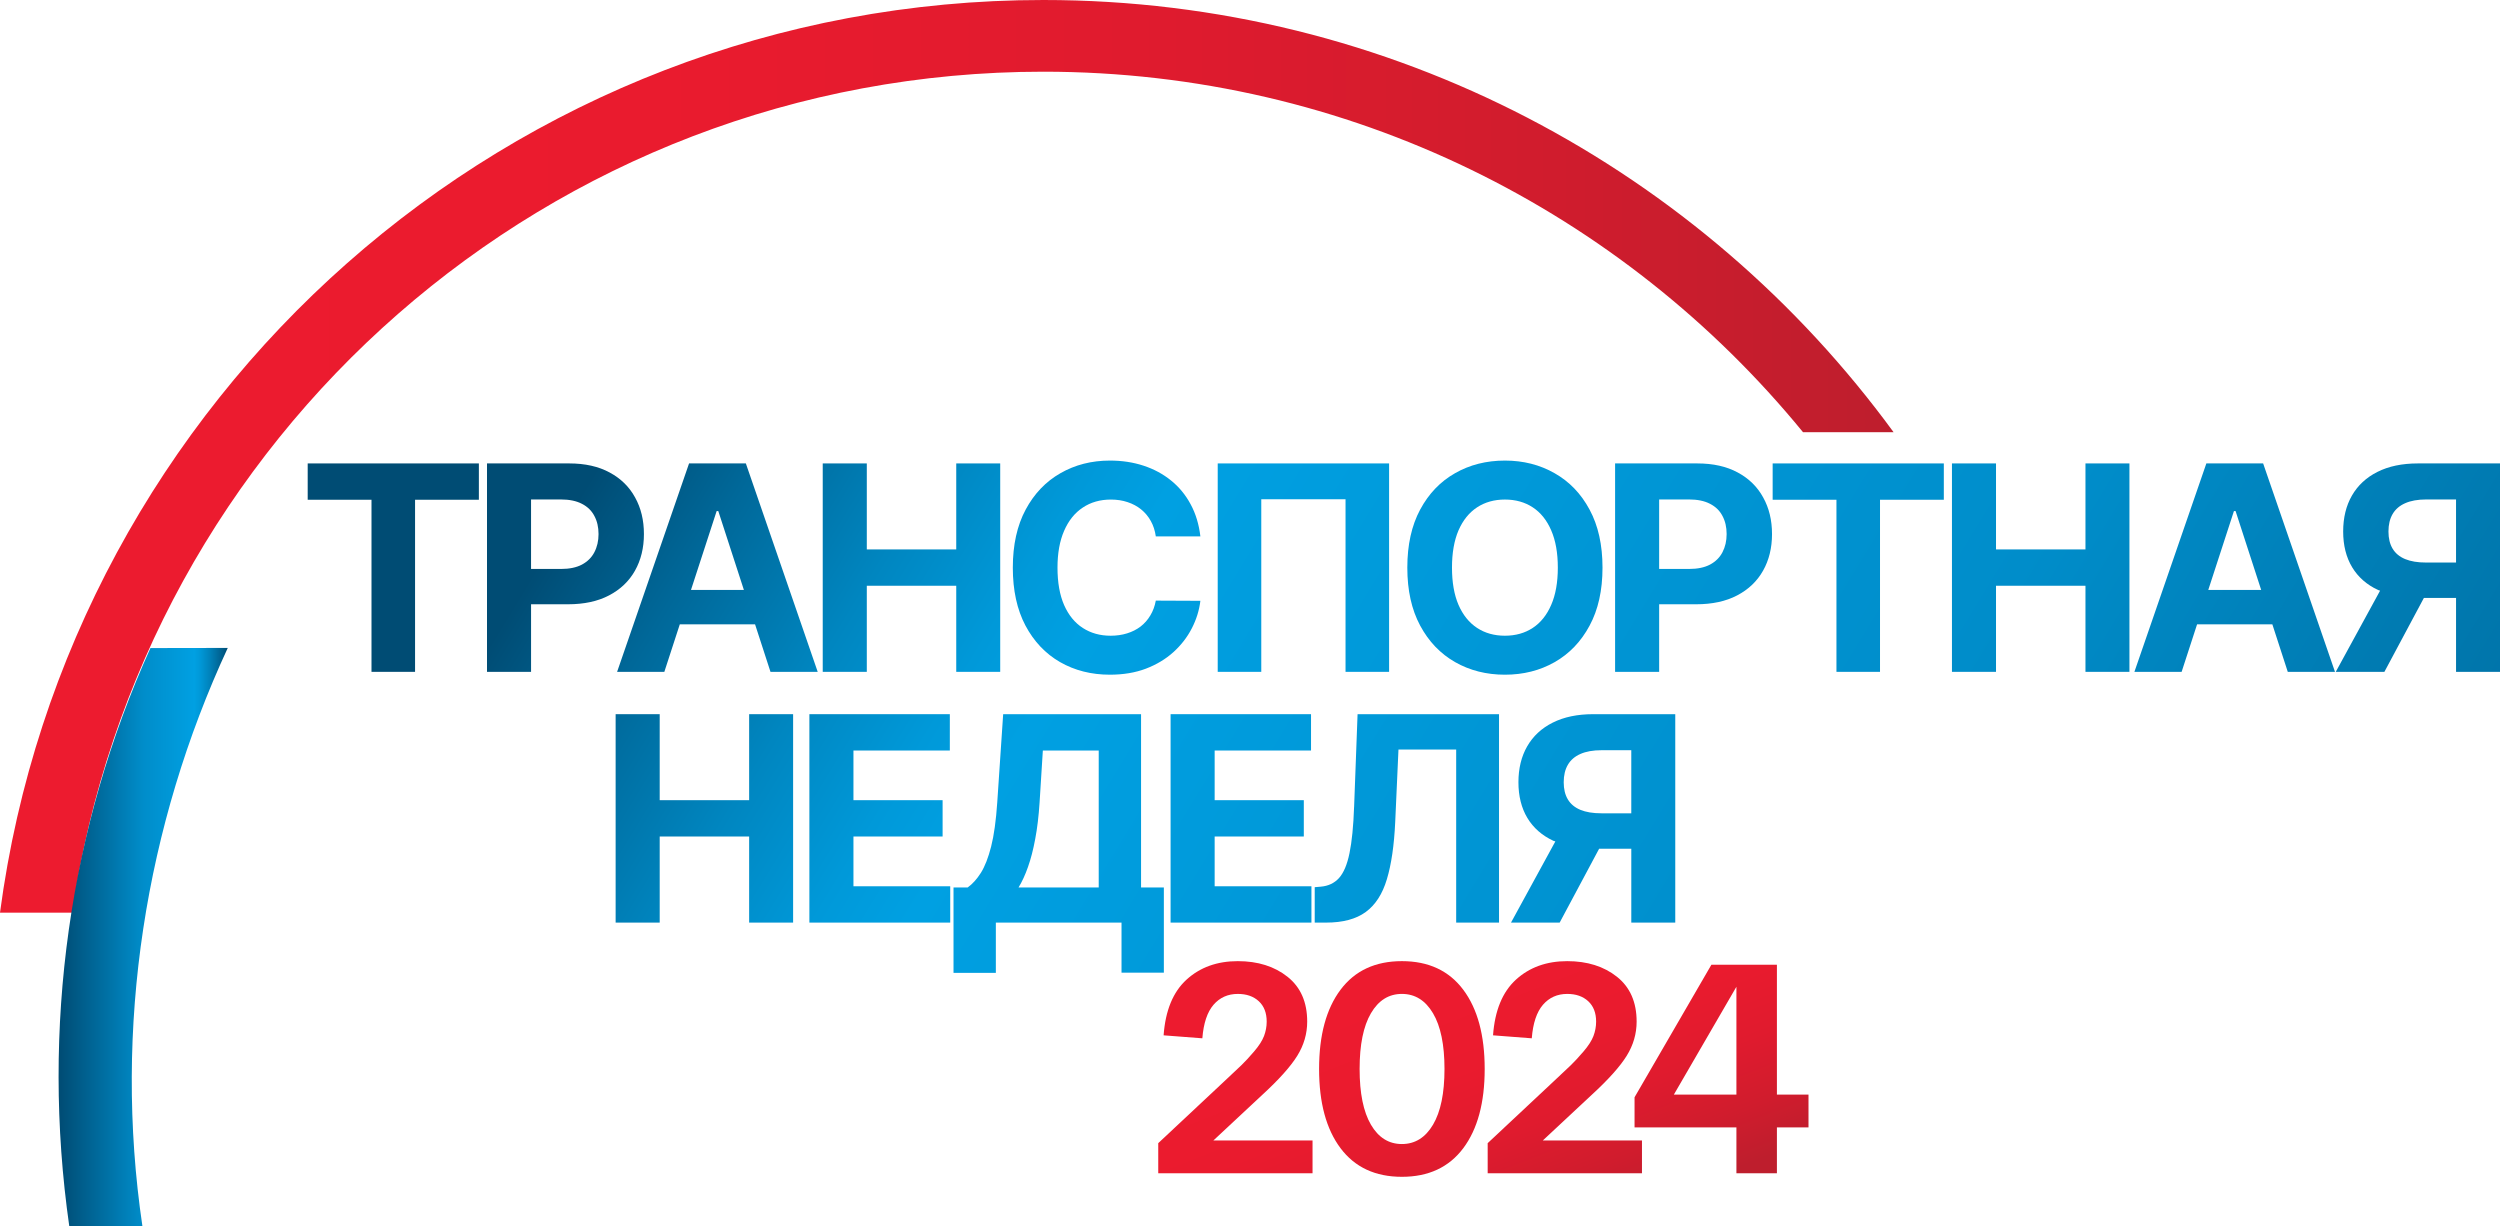
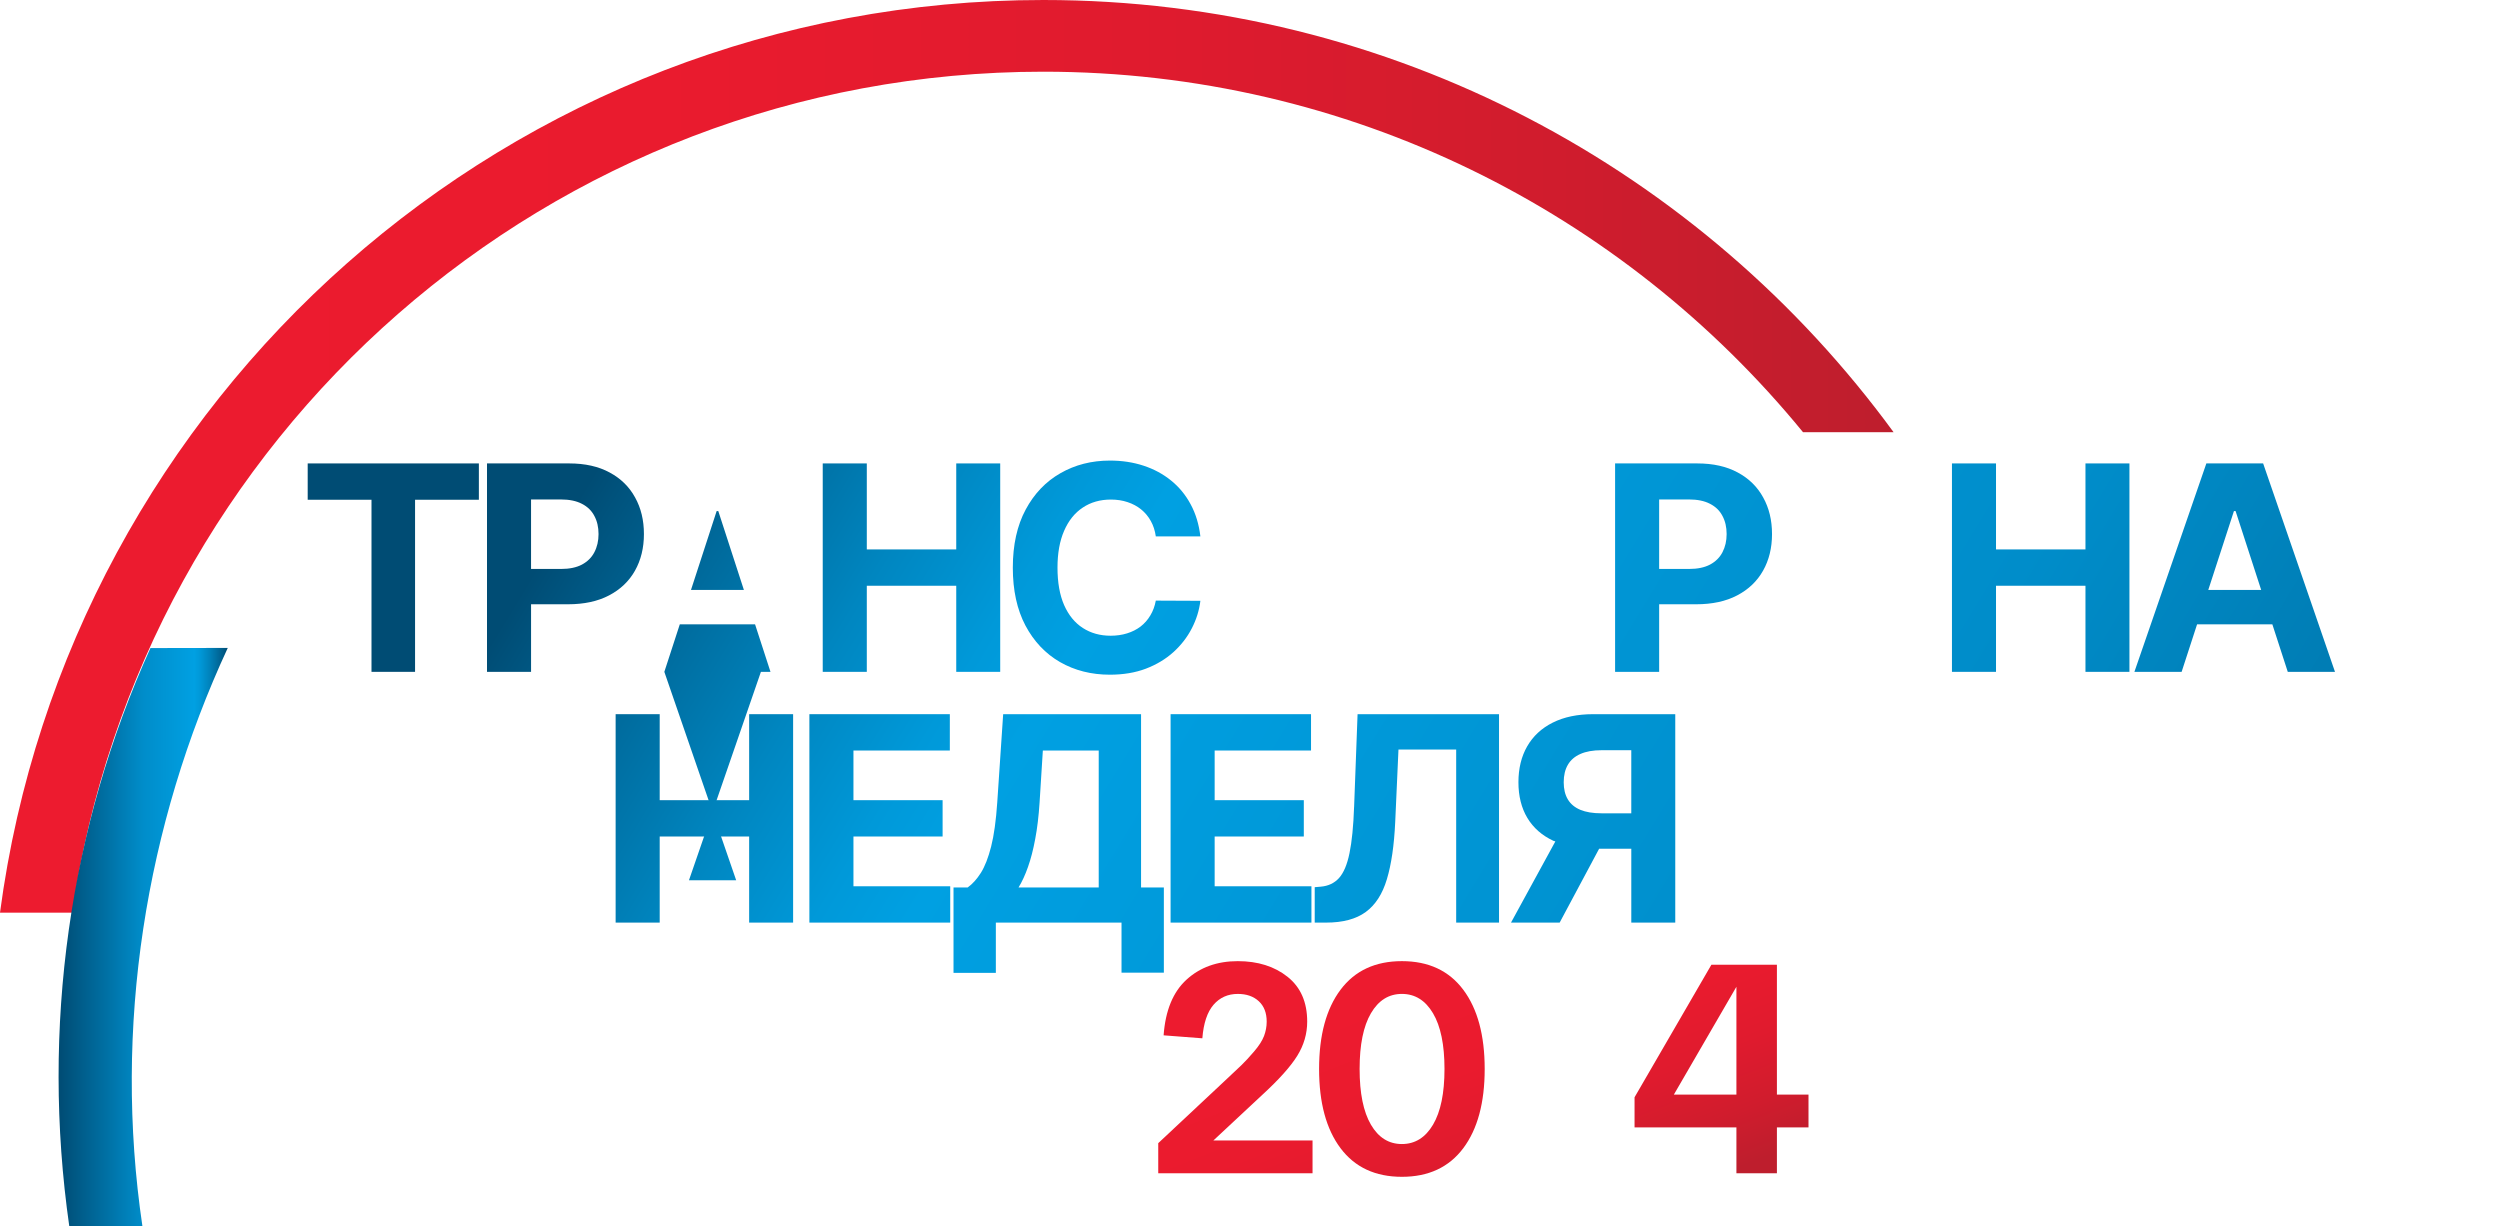
<svg xmlns="http://www.w3.org/2000/svg" xmlns:xlink="http://www.w3.org/1999/xlink" id="uuid-51b5f4bc-5370-4463-8511-be440b3c581d" data-name="Слой 2" viewBox="0 0 283.465 139.038">
  <defs>
    <linearGradient id="uuid-f22def7b-7c40-44ea-87cb-5ba5dac8d618" x1="0" y1="51.74" x2="214.705" y2="51.74" gradientUnits="userSpaceOnUse">
      <stop offset="0" stop-color="#ed1b2f" />
      <stop offset=".347" stop-color="#ea1b2e" />
      <stop offset=".6" stop-color="#e01b2e" />
      <stop offset=".822" stop-color="#d01c2d" />
      <stop offset="1" stop-color="#be1e2d" />
    </linearGradient>
    <linearGradient id="uuid-e05fb539-ac3d-422c-83cf-faab20a8998f" x1="6.643" y1="106.251" x2="25.825" y2="106.251" gradientUnits="userSpaceOnUse">
      <stop offset="0" stop-color="#004c74" />
      <stop offset=".006" stop-color="#004c74" />
      <stop offset=".5" stop-color="#008dca" />
      <stop offset=".803" stop-color="#00a0e2" />
      <stop offset=".834" stop-color="#0099d9" />
      <stop offset=".885" stop-color="#0086c0" />
      <stop offset=".948" stop-color="#006899" />
      <stop offset="1" stop-color="#004c74" />
    </linearGradient>
    <linearGradient id="uuid-d78c4f00-40ad-44c7-8113-7f68008d308c" x1="303.331" y1="219.683" x2="57.407" y2="69.961" xlink:href="#uuid-e05fb539-ac3d-422c-83cf-faab20a8998f" />
    <linearGradient id="uuid-cad71f32-d15e-41df-813d-1996d4890114" x1="306.881" y1="213.852" x2="60.957" y2="64.13" xlink:href="#uuid-e05fb539-ac3d-422c-83cf-faab20a8998f" />
    <linearGradient id="uuid-63c13ae8-5b7b-47a3-aa03-819fd378319b" x1="311.189" y1="206.775" x2="65.266" y2="57.053" xlink:href="#uuid-e05fb539-ac3d-422c-83cf-faab20a8998f" />
    <linearGradient id="uuid-0505240c-425c-42bc-9f14-a21ab5a6d91b" x1="318.241" y1="195.192" x2="72.317" y2="45.47" xlink:href="#uuid-e05fb539-ac3d-422c-83cf-faab20a8998f" />
    <linearGradient id="uuid-793c0f4b-4ae6-4069-9c88-d4ad678afecf" x1="324.336" y1="185.182" x2="78.412" y2="35.459" xlink:href="#uuid-e05fb539-ac3d-422c-83cf-faab20a8998f" />
    <linearGradient id="uuid-6bbfce49-5193-438f-8092-1ae913d55f99" x1="330.259" y1="175.453" x2="84.335" y2="25.731" xlink:href="#uuid-e05fb539-ac3d-422c-83cf-faab20a8998f" />
    <linearGradient id="uuid-fbe62c3a-46fa-42c8-8e72-b035cd093460" x1="336.435" y1="165.308" x2="90.511" y2="15.586" xlink:href="#uuid-e05fb539-ac3d-422c-83cf-faab20a8998f" />
    <linearGradient id="uuid-53dd37aa-759b-4e6f-bd03-a275067f3dc2" x1="341.471" y1="157.037" x2="95.547" y2="7.315" xlink:href="#uuid-e05fb539-ac3d-422c-83cf-faab20a8998f" />
    <linearGradient id="uuid-7ffae504-8d43-40ba-9a32-b403ca78bce5" x1="348.249" y1="145.903" x2="102.325" y2="-3.819" xlink:href="#uuid-e05fb539-ac3d-422c-83cf-faab20a8998f" />
    <linearGradient id="uuid-bd2f9f24-2c98-4deb-961a-45d7125c8f8b" x1="352.865" y1="138.321" x2="106.942" y2="-11.401" xlink:href="#uuid-e05fb539-ac3d-422c-83cf-faab20a8998f" />
    <linearGradient id="uuid-56d60be7-377e-4c83-8654-b5637299a567" x1="357.713" y1="130.359" x2="111.789" y2="-19.363" xlink:href="#uuid-e05fb539-ac3d-422c-83cf-faab20a8998f" />
    <linearGradient id="uuid-6f3a1f46-4eef-4c8f-b960-25e9be4efaf2" x1="364.431" y1="119.325" x2="118.507" y2="-30.397" xlink:href="#uuid-e05fb539-ac3d-422c-83cf-faab20a8998f" />
    <linearGradient id="uuid-b5256540-1a0a-493c-9aed-55a986671525" x1="299.262" y1="226.366" x2="53.339" y2="76.644" xlink:href="#uuid-e05fb539-ac3d-422c-83cf-faab20a8998f" />
    <linearGradient id="uuid-cd5cb347-5e7a-4aab-941f-e47136d3e48d" x1="304.635" y1="217.541" x2="58.712" y2="67.818" xlink:href="#uuid-e05fb539-ac3d-422c-83cf-faab20a8998f" />
    <linearGradient id="uuid-e7d37805-fc02-452b-8287-fb365804604b" x1="308.51" y1="211.175" x2="62.587" y2="61.453" xlink:href="#uuid-e05fb539-ac3d-422c-83cf-faab20a8998f" />
    <linearGradient id="uuid-e7f8407d-b071-41e5-bb1c-d0c98dcaa634" x1="315.71" y1="199.349" x2="69.787" y2="49.627" xlink:href="#uuid-e05fb539-ac3d-422c-83cf-faab20a8998f" />
    <linearGradient id="uuid-2c046e1d-bff8-48ed-9a95-1a6ba7b2eea6" x1="320.802" y1="190.986" x2="74.878" y2="41.264" xlink:href="#uuid-e05fb539-ac3d-422c-83cf-faab20a8998f" />
    <linearGradient id="uuid-c0164ef5-d250-480a-bbf5-436965f02aac" x1="326.513" y1="181.605" x2="80.59" y2="31.883" xlink:href="#uuid-e05fb539-ac3d-422c-83cf-faab20a8998f" />
    <linearGradient id="uuid-f6c18c91-c512-47f4-87cb-bad0dd4fbfc4" x1="138.334" y1="120.012" x2="150.429" y2="150.769" xlink:href="#uuid-f22def7b-7c40-44ea-87cb-5ba5dac8d618" />
    <linearGradient id="uuid-e5c1ae33-e291-445b-b79d-ff8b3e9406bc" x1="155.786" y1="113.148" x2="167.882" y2="143.906" xlink:href="#uuid-f22def7b-7c40-44ea-87cb-5ba5dac8d618" />
    <linearGradient id="uuid-0924e94d-8936-4360-97ab-e9582f516ad9" x1="170.683" y1="107.29" x2="182.779" y2="138.048" xlink:href="#uuid-f22def7b-7c40-44ea-87cb-5ba5dac8d618" />
    <linearGradient id="uuid-0bab103f-74e9-49e8-85bd-1d1b4a851ed8" x1="186.508" y1="101.067" x2="198.604" y2="131.824" xlink:href="#uuid-f22def7b-7c40-44ea-87cb-5ba5dac8d618" />
  </defs>
  <g id="uuid-5cb37e21-a036-4cc6-8552-cf89d5476714" data-name="Layer 1">
    <g>
      <g>
        <path d="m118.304,0c39.594,0,74.695,19.295,96.402,49.006h-10.268c-20.403-24.945-51.414-40.876-86.133-40.876C62.266,8.131,15.91,49.581,8.209,103.481H0C7.757,45.078,57.765,0,118.304,0h0Z" fill="url(#uuid-f22def7b-7c40-44ea-87cb-5ba5dac8d618)" fill-rule="evenodd" stroke-width="0" />
        <path d="m25.825,73.465c-9.314,20.096-13.018,42.988-9.676,65.574H7.855c-3.215-22.519.005-45.249,9.204-65.558l8.766-.015h0Z" fill="url(#uuid-e05fb539-ac3d-422c-83cf-faab20a8998f)" fill-rule="evenodd" stroke-width="0" />
        <g>
          <polygon points="34.888 56.665 42.123 56.665 42.123 76.178 47.062 76.178 47.062 56.665 54.297 56.665 54.297 52.546 34.888 52.546 34.888 56.665" fill="url(#uuid-d78c4f00-40ad-44c7-8113-7f68008d308c)" stroke-width="0" />
          <path d="m71.996,64.708c.677-1.2,1.016-2.584,1.016-4.154s-.335-2.954-1.004-4.154c-.661-1.208-1.623-2.15-2.885-2.827-1.261-.685-2.788-1.027-4.581-1.027h-9.323v23.632h4.996v-7.662h4.2c1.815,0,3.362-.334,4.639-1.004,1.285-.67,2.265-1.604,2.943-2.804Zm-4.604-2.088c-.308.593-.777,1.058-1.408,1.396-.623.331-1.415.496-2.377.496h-3.393v-7.881h3.37c.969,0,1.769.165,2.4.496.631.323,1.1.781,1.408,1.373.316.585.474,1.269.474,2.054,0,.777-.158,1.466-.474,2.065Z" fill="url(#uuid-cad71f32-d15e-41df-813d-1996d4890114)" stroke-width="0" />
-           <path d="m75.327,76.178l1.753-5.389h8.533l1.749,5.389h5.354l-8.147-23.632h-6.439l-8.159,23.632h5.354Zm6.116-18.232l2.903,8.943h-5.997l2.91-8.943h.185Z" fill="url(#uuid-63c13ae8-5b7b-47a3-aa03-819fd378319b)" stroke-width="0" />
+           <path d="m75.327,76.178l1.753-5.389h8.533l1.749,5.389h5.354h-6.439l-8.159,23.632h5.354Zm6.116-18.232l2.903,8.943h-5.997l2.91-8.943h.185Z" fill="url(#uuid-63c13ae8-5b7b-47a3-aa03-819fd378319b)" stroke-width="0" />
          <polygon points="98.283 66.416 108.425 66.416 108.425 76.178 113.41 76.178 113.41 52.546 108.425 52.546 108.425 62.297 98.283 62.297 98.283 52.546 93.286 52.546 93.286 76.178 98.283 76.178 98.283 66.416" fill="url(#uuid-0505240c-425c-42bc-9f14-a21ab5a6d91b)" stroke-width="0" />
          <path d="m120.194,75.07c1.661.954,3.546,1.431,5.654,1.431,1.516,0,2.873-.227,4.074-.681,1.207-.462,2.246-1.085,3.116-1.869.877-.792,1.573-1.688,2.088-2.688.523-1.008.85-2.054.981-3.139l-5.054-.023c-.115.631-.323,1.192-.623,1.685-.292.493-.661.912-1.108,1.258-.446.339-.957.596-1.534.773-.569.177-1.189.266-1.858.266-1.193,0-2.243-.292-3.15-.877-.908-.585-1.616-1.45-2.123-2.596-.5-1.146-.751-2.562-.751-4.246,0-1.639.25-3.031.751-4.177.5-1.154,1.203-2.031,2.111-2.631.908-.608,1.973-.912,3.196-.912.677,0,1.304.096,1.881.288.585.192,1.1.469,1.546.831.446.362.812.8,1.097,1.316.284.508.473,1.089.565,1.742h5.054c-.162-1.369-.531-2.585-1.108-3.646-.569-1.061-1.308-1.958-2.216-2.689-.907-.738-1.95-1.3-3.127-1.685-1.169-.385-2.438-.577-3.808-.577-2.076,0-3.946.477-5.608,1.431-1.661.946-2.977,2.323-3.946,4.131-.969,1.808-1.454,4-1.454,6.577s.477,4.758,1.431,6.566c.961,1.808,2.269,3.189,3.923,4.142Z" fill="url(#uuid-793c0f4b-4ae6-4069-9c88-d4ad678afecf)" stroke-width="0" />
-           <polygon points="143.011 56.608 152.565 56.608 152.565 76.178 157.504 76.178 157.504 52.546 138.072 52.546 138.072 76.178 143.011 76.178 143.011 56.608" fill="url(#uuid-6bbfce49-5193-438f-8092-1ae913d55f99)" stroke-width="0" />
-           <path d="m180.237,70.939c.977-1.808,1.465-4,1.465-6.577s-.488-4.769-1.465-6.577c-.969-1.808-2.293-3.185-3.97-4.131-1.669-.954-3.546-1.431-5.631-1.431-2.101,0-3.985.477-5.654,1.431-1.669.946-2.988,2.323-3.958,4.131-.969,1.808-1.454,4-1.454,6.577s.484,4.758,1.454,6.566c.969,1.808,2.288,3.189,3.958,4.142s3.554,1.431,5.654,1.431c2.085,0,3.962-.473,5.631-1.419,1.677-.954,3-2.335,3.97-4.143Zm-6.439.254c-.9.593-1.954.889-3.162.889s-2.262-.296-3.162-.889c-.9-.593-1.6-1.462-2.1-2.608-.492-1.146-.739-2.554-.739-4.223s.247-3.077.739-4.224c.5-1.146,1.2-2.015,2.1-2.608.9-.592,1.954-.888,3.162-.888s2.262.296,3.162.888c.9.593,1.596,1.462,2.088,2.608.5,1.146.75,2.554.75,4.224s-.25,3.077-.75,4.223c-.493,1.146-1.189,2.015-2.088,2.608Z" fill="url(#uuid-fbe62c3a-46fa-42c8-8e72-b035cd093460)" stroke-width="0" />
          <path d="m197.034,53.573c-1.262-.685-2.789-1.027-4.581-1.027h-9.324v23.632h4.996v-7.662h4.2c1.816,0,3.362-.334,4.639-1.004,1.285-.67,2.265-1.604,2.942-2.804.677-1.2,1.016-2.584,1.016-4.154s-.335-2.954-1.004-4.154c-.661-1.208-1.623-2.15-2.884-2.827Zm-1.731,9.046c-.308.593-.777,1.058-1.408,1.396-.623.331-1.415.496-2.377.496h-3.393v-7.881h3.37c.969,0,1.77.165,2.4.496.631.323,1.101.781,1.408,1.373.315.585.473,1.269.473,2.054,0,.777-.158,1.466-.473,2.065Z" fill="url(#uuid-53dd37aa-759b-4e6f-bd03-a275067f3dc2)" stroke-width="0" />
-           <polygon points="200.994 56.665 208.228 56.665 208.228 76.178 213.167 76.178 213.167 56.665 220.402 56.665 220.402 52.546 200.994 52.546 200.994 56.665" fill="url(#uuid-7ffae504-8d43-40ba-9a32-b403ca78bce5)" stroke-width="0" />
          <polygon points="236.463 62.297 226.32 62.297 226.32 52.546 221.324 52.546 221.324 76.178 226.32 76.178 226.32 66.416 236.463 66.416 236.463 76.178 241.448 76.178 241.448 52.546 236.463 52.546 236.463 62.297" fill="url(#uuid-bd2f9f24-2c98-4deb-961a-45d7125c8f8b)" stroke-width="0" />
          <path d="m250.17,52.546l-8.158,23.632h5.354l1.753-5.389h8.533l1.749,5.389h5.354l-8.147-23.632h-6.439Zm.218,14.343l2.91-8.943h.185l2.903,8.943h-5.997Z" fill="url(#uuid-56d60be7-377e-4c83-8654-b5637299a567)" stroke-width="0" />
-           <path d="m274.153,52.546c-1.785,0-3.312.319-4.581.958-1.262.631-2.227,1.527-2.896,2.688-.662,1.154-.993,2.512-.993,4.073,0,1.57.339,2.919,1.016,4.05.677,1.123,1.657,1.985,2.943,2.585.068.032.157.042.227.072l-5.027,9.205h5.515l4.476-8.377h3.648v8.377h4.985v-23.632h-9.312Zm.935,11.239c-.954,0-1.746-.131-2.377-.392-.631-.262-1.104-.654-1.42-1.177-.315-.523-.473-1.173-.473-1.95,0-.785.158-1.446.473-1.985.316-.538.789-.946,1.42-1.223.638-.285,1.439-.427,2.4-.427h3.369v7.154h-3.393Z" fill="url(#uuid-6f3a1f46-4eef-4c8f-b960-25e9be4efaf2)" stroke-width="0" />
          <polygon points="84.943 90.729 74.8 90.729 74.8 80.978 69.804 80.978 69.804 104.61 74.8 104.61 74.8 94.848 84.943 94.848 84.943 104.61 89.928 104.61 89.928 80.978 84.943 80.978 84.943 90.729" fill="url(#uuid-b5256540-1a0a-493c-9aed-55a986671525)" stroke-width="0" />
          <polygon points="96.769 94.848 106.878 94.848 106.878 90.729 96.769 90.729 96.769 85.098 107.697 85.098 107.697 80.978 91.773 80.978 91.773 104.61 107.743 104.61 107.743 100.491 96.769 100.491 96.769 94.848" fill="url(#uuid-cd5cb347-5e7a-4aab-941f-e47136d3e48d)" stroke-width="0" />
          <path d="m129.38,80.978h-15.635l-.67,9.993c-.138,2.062-.369,3.731-.692,5.008-.323,1.269-.711,2.265-1.165,2.989-.454.716-.954,1.269-1.5,1.661h-1.603v9.682h4.8v-5.701h14.25v5.677h4.8v-9.658h-2.585v-19.651Zm-4.8,19.651h-9.093c.4-.654.758-1.431,1.073-2.331.323-.908.596-1.965.819-3.173.231-1.208.396-2.593.496-4.154l.369-5.873h6.335v15.531Z" fill="url(#uuid-e7d37805-fc02-452b-8287-fb365804604b)" stroke-width="0" />
          <polygon points="137.724 94.848 147.833 94.848 147.833 90.729 137.724 90.729 137.724 85.098 148.652 85.098 148.652 80.978 132.728 80.978 132.728 104.61 148.698 104.61 148.698 100.491 137.724 100.491 137.724 94.848" fill="url(#uuid-e7f8407d-b071-41e5-bb1c-d0c98dcaa634)" stroke-width="0" />
          <path d="m153.535,91.49c-.077,2.192-.25,3.939-.519,5.239-.262,1.292-.658,2.235-1.189,2.827-.531.585-1.227.911-2.088.981l-.669.058v4.015h1.292c1.9,0,3.396-.4,4.489-1.2,1.099-.8,1.9-2.038,2.4-3.715.508-1.677.823-3.838.946-6.485l.37-8.227h6.543v19.628h4.858v-23.632h-16.039l-.392,10.512Z" fill="url(#uuid-2c046e1d-bff8-48ed-9a95-1a6ba7b2eea6)" stroke-width="0" />
          <path d="m176.057,81.936c-1.262.631-2.227,1.527-2.896,2.689-.662,1.154-.992,2.512-.992,4.073s.338,2.919,1.015,4.05c.677,1.123,1.658,1.985,2.943,2.585.069.032.157.042.227.072l-5.027,9.205h5.516l4.476-8.377h3.647v8.377h4.985v-23.632h-9.312c-1.785,0-3.312.319-4.581.958Zm8.908,3.127v7.154h-3.393c-.954,0-1.746-.131-2.377-.392-.631-.262-1.104-.654-1.419-1.177-.316-.523-.473-1.174-.473-1.95,0-.785.157-1.446.473-1.985.315-.539.788-.947,1.419-1.223.638-.285,1.439-.427,2.4-.427h3.369Z" fill="url(#uuid-c0164ef5-d250-480a-bbf5-436965f02aac)" stroke-width="0" />
        </g>
      </g>
      <g>
        <path d="m137.577,129.313h11.247v3.716h-17.495v-3.412l7.466-6.99c.921-.856,1.58-1.475,1.973-1.858.397-.383.869-.895,1.421-1.537s.928-1.226,1.132-1.756c.2-.53.304-1.076.304-1.639,0-.99-.3-1.761-.897-2.313s-1.39-.828-2.38-.828c-1.125,0-2.042.411-2.753,1.233-.707.821-1.132,2.089-1.266,3.8l-4.392-.338c.204-2.815,1.069-4.92,2.601-6.317,1.532-1.395,3.467-2.094,5.81-2.094,2.273,0,4.154.592,5.641,1.773,1.487,1.183,2.229,2.877,2.229,5.083,0,1.373-.376,2.669-1.132,3.885s-2.077,2.691-3.967,4.425l-5.541,5.166Z" fill="url(#uuid-f6c18c91-c512-47f4-87cb-bad0dd4fbfc4)" stroke-width="0" />
        <path d="m151.998,130.191c-1.621-2.161-2.432-5.156-2.432-8.984s.811-6.822,2.432-8.984,3.94-3.243,6.958-3.243,5.337,1.082,6.958,3.243c1.618,2.161,2.429,5.156,2.429,8.984s-.811,6.822-2.429,8.984c-1.621,2.161-3.943,3.243-6.958,3.243s-5.337-1.082-6.958-3.243Zm3.446-15.299c-.856,1.463-1.283,3.569-1.283,6.315s.428,4.852,1.283,6.317c.856,1.463,2.025,2.194,3.512,2.194s2.663-.731,3.529-2.194c.866-1.464,1.301-3.569,1.301-6.317s-.435-4.852-1.301-6.315-2.042-2.196-3.529-2.196-2.656.733-3.512,2.196Z" fill="url(#uuid-e5c1ae33-e291-445b-b79d-ff8b3e9406bc)" stroke-width="0" />
-         <path d="m174.93,129.313h11.247v3.716h-17.495v-3.412l7.466-6.99c.921-.856,1.58-1.475,1.973-1.858.397-.383.869-.895,1.421-1.537s.928-1.226,1.132-1.756c.2-.53.304-1.076.304-1.639,0-.99-.3-1.761-.897-2.313s-1.39-.828-2.38-.828c-1.125,0-2.042.411-2.753,1.233-.707.821-1.132,2.089-1.266,3.8l-4.392-.338c.204-2.815,1.069-4.92,2.601-6.317,1.532-1.395,3.467-2.094,5.81-2.094,2.273,0,4.154.592,5.641,1.773,1.487,1.183,2.229,2.877,2.229,5.083,0,1.373-.376,2.669-1.132,3.885s-2.077,2.691-3.967,4.425l-5.541,5.166Z" fill="url(#uuid-0924e94d-8936-4360-97ab-e9582f516ad9)" stroke-width="0" />
        <path d="m201.477,124.112h3.581v3.716h-3.581v5.201h-4.592v-5.201h-11.55v-3.412l8.714-15.03h7.428v14.726Zm-11.685,0h7.093v-12.227l-7.093,12.227Z" fill="url(#uuid-0bab103f-74e9-49e8-85bd-1d1b4a851ed8)" stroke-width="0" />
      </g>
    </g>
  </g>
</svg>